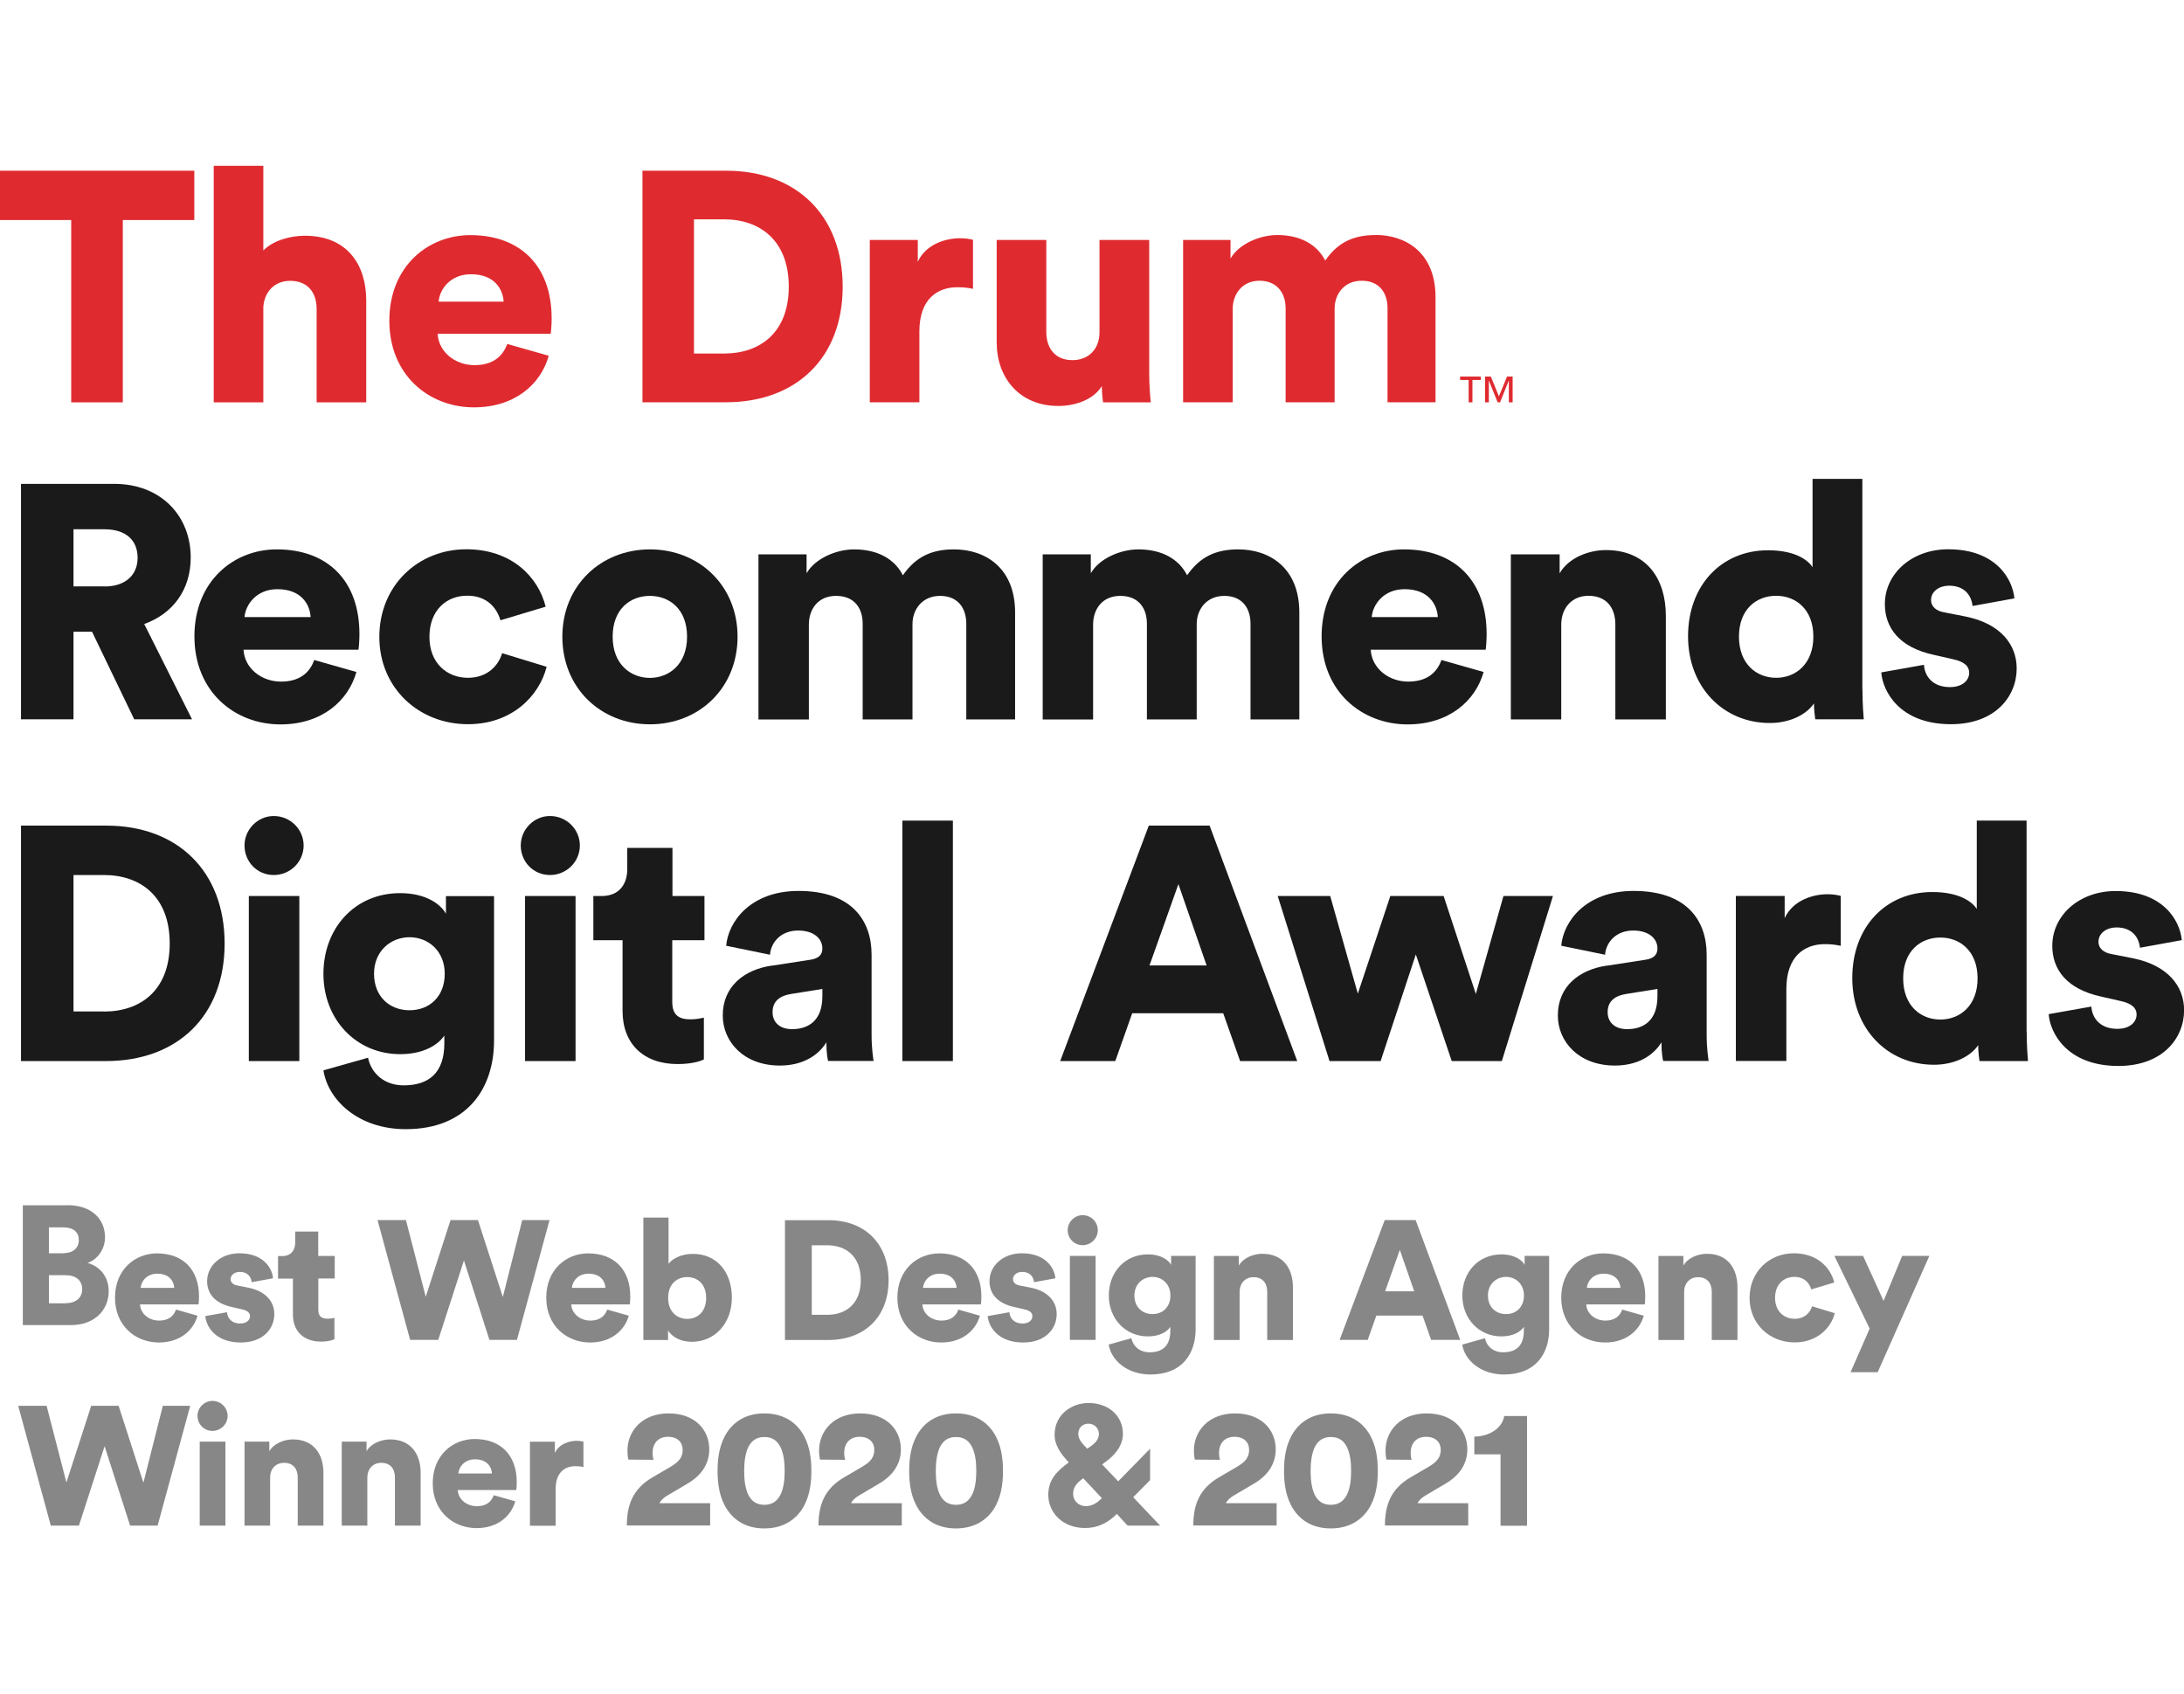
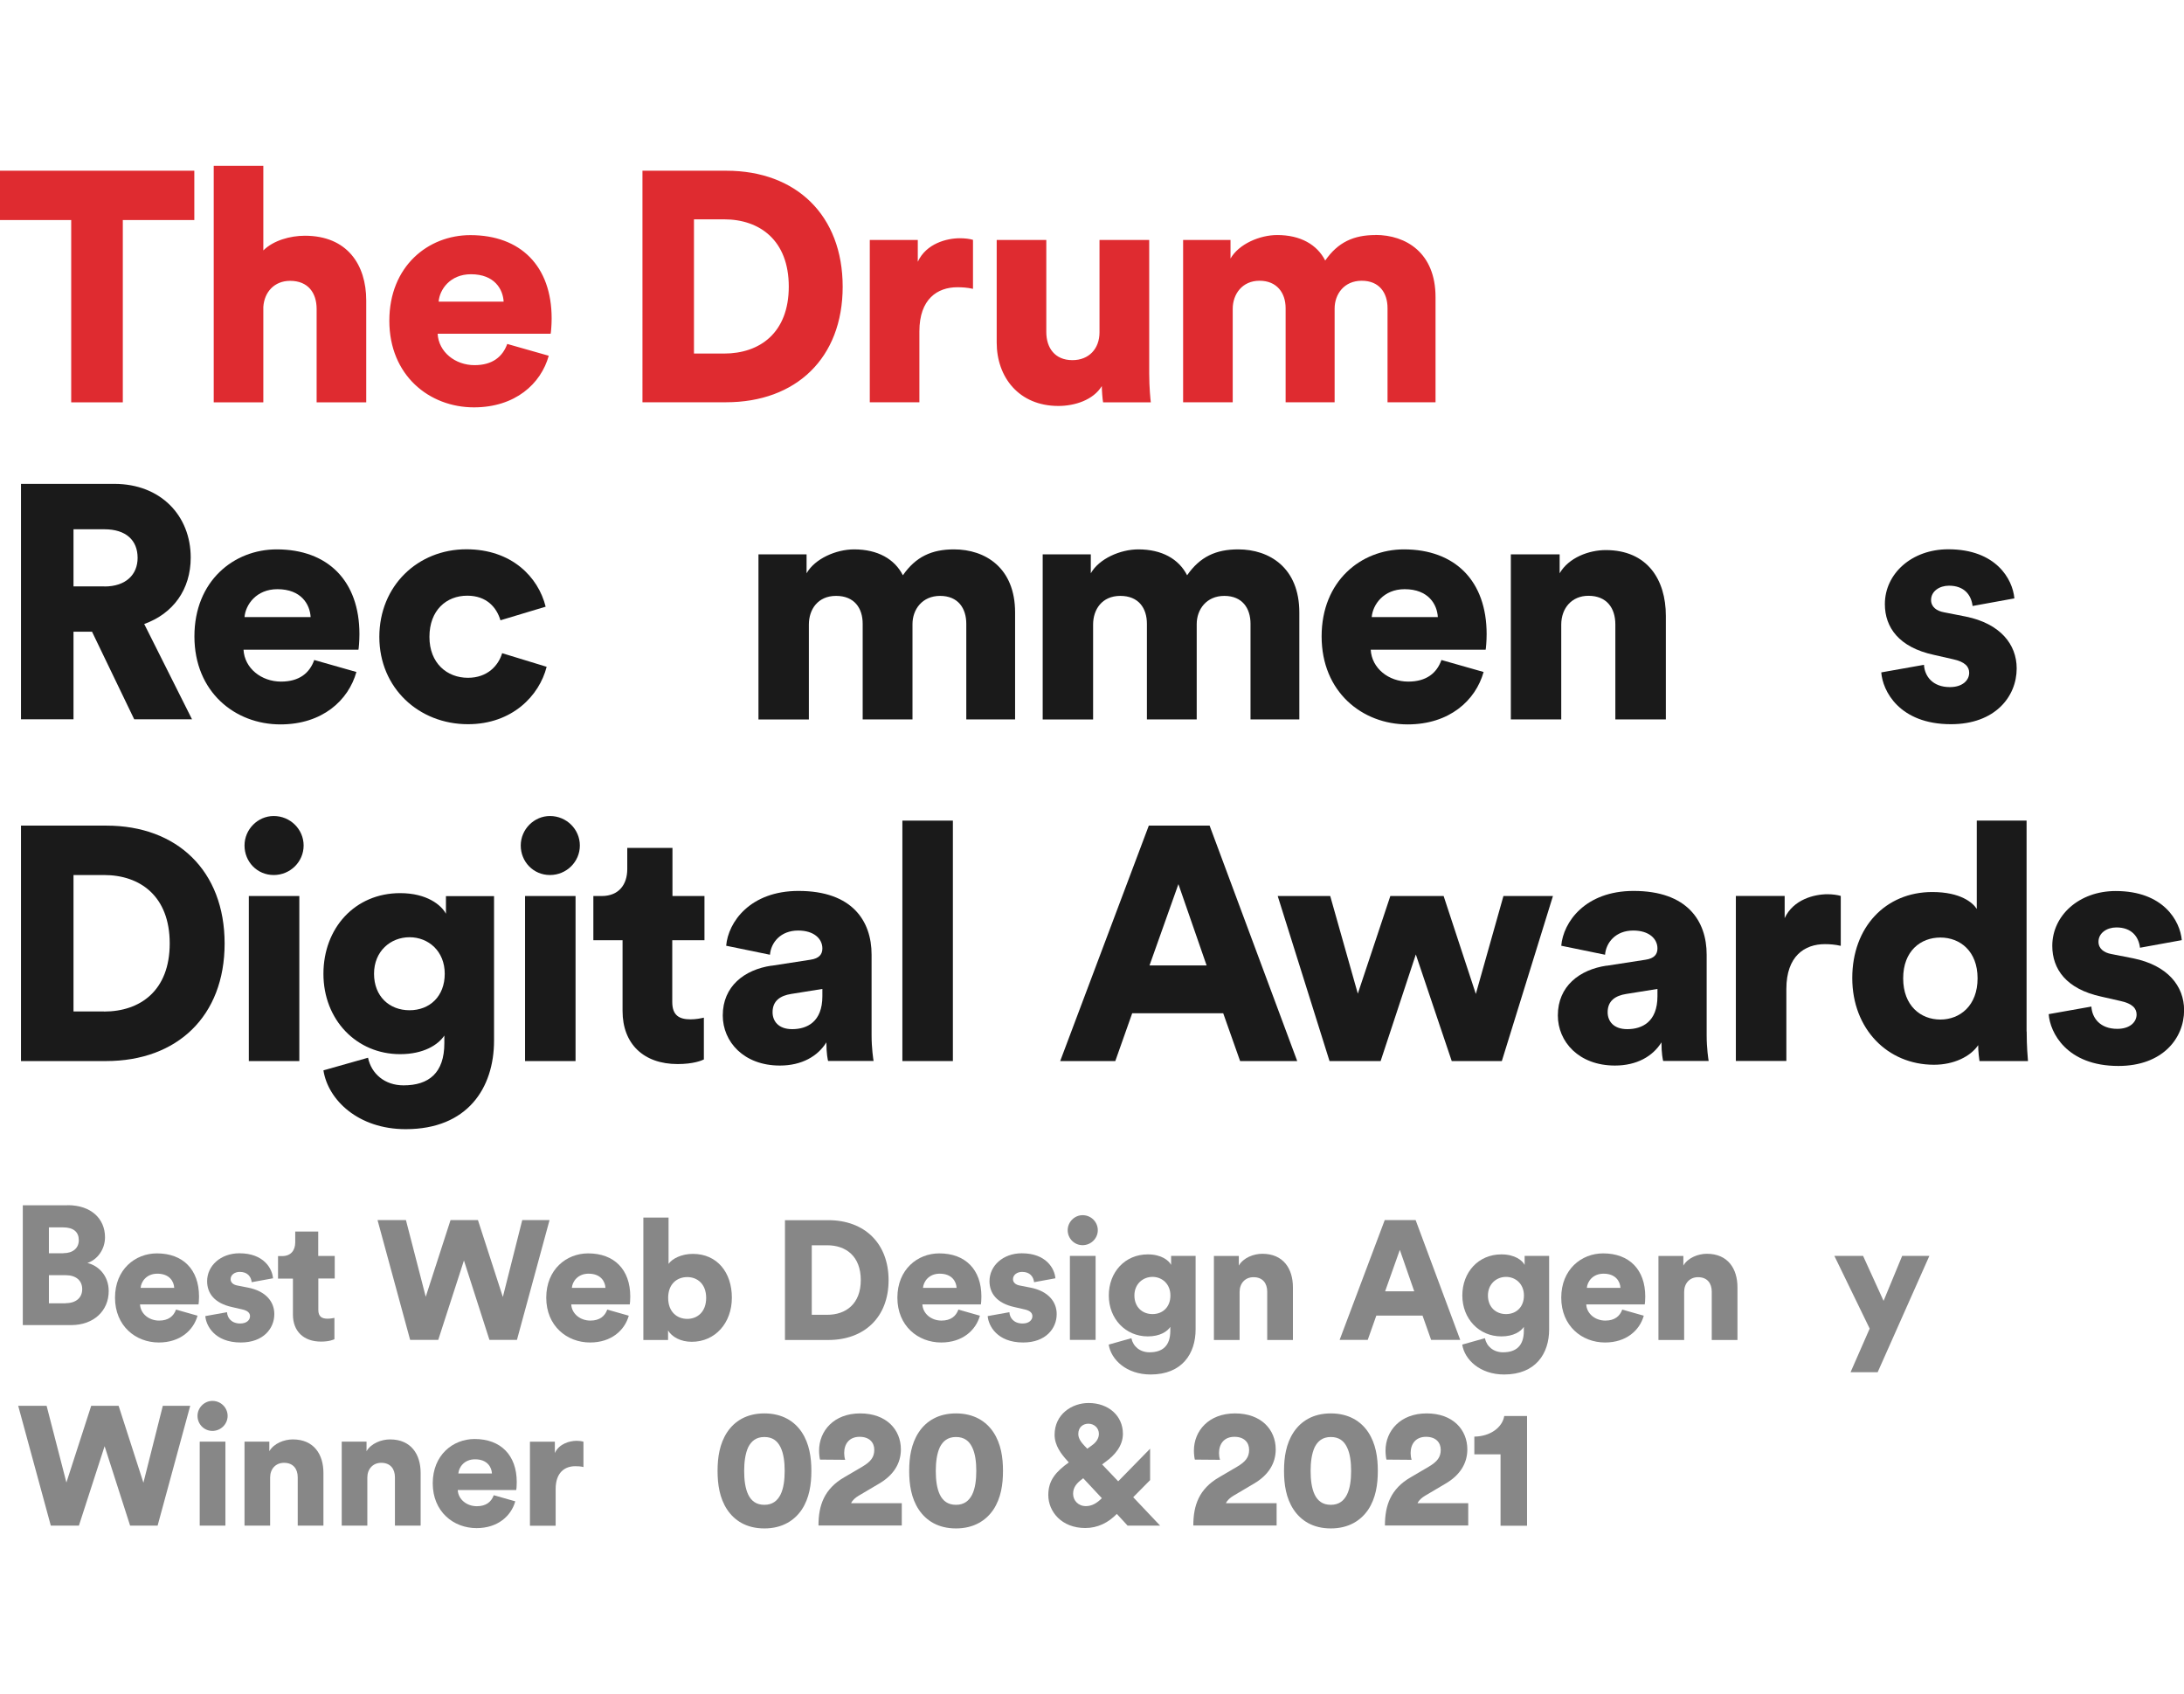
<svg xmlns="http://www.w3.org/2000/svg" id="Layer_1" viewBox="0 0 218.38 169.39">
  <defs>
    <style>.cls-1{fill:#df2b30;}.cls-2{fill:#1a1a1a;}.cls-3{fill:#878787;}</style>
  </defs>
  <path class="cls-3" d="M6.76,120.5c2.37,0,3.74,1.37,3.74,3.21,0,1.23-.78,2.25-1.76,2.57,1.08,.25,2.13,1.25,2.13,2.81,0,1.96-1.49,3.4-3.75,3.4H2.28v-11.98H6.76Zm-.42,4.8c.93,0,1.54-.49,1.54-1.3s-.52-1.28-1.57-1.28h-1.42v2.59h1.45Zm.22,5c1.03,0,1.66-.54,1.66-1.4s-.61-1.4-1.66-1.4h-1.67v2.81h1.67Z" />
-   <path class="cls-1" d="M146,37.65v.34h.85v2.24h.38v-2.24h.83v-.34h-2.06Zm4.69,0l-.81,1.98-.81-1.98h-.58v2.58h.38v-2.17h.01l.87,2.17h.24l.87-2.17h.01v2.17h.38v-2.58h-.56Z" />
  <path class="cls-1" d="M0,17.07H19.43v4.93h-7.15v18.23H7.12V22H0v-4.93Zm30.48,6.5c-1.44,0-3.14,.46-4.15,1.47v-8.46h-4.96v23.65h4.96v-9.54c.1-1.5,1.11-2.61,2.68-2.61,1.8,0,2.65,1.21,2.65,2.81v9.34h4.96v-10.19c0-3.56-1.89-6.47-6.14-6.47Zm24.68,8.26c0,.69-.07,1.44-.1,1.54h-11.3c.1,1.83,1.76,3.14,3.69,3.14,1.8,0,2.81-.85,3.27-2.12l4.15,1.18c-.78,2.81-3.36,5.16-7.48,5.16-4.47,0-8.46-3.2-8.46-8.66s3.89-8.56,8.1-8.56c5.03,0,8.13,3.1,8.13,8.33Zm-4.8-1.67c-.07-1.24-.91-2.74-3.27-2.74-2.09,0-3.14,1.54-3.23,2.74h6.5Zm33.9-1.5c0,7.15-4.67,11.56-11.66,11.56h-8.36V17.07h8.39c6.96,0,11.63,4.44,11.63,11.6Zm-5.39,0c0-4.64-2.91-6.73-6.47-6.73h-3.01v13.42h3.01c3.56,0,6.47-2.06,6.47-6.7Zm12.9-2.48v-2.19h-4.8v16.23h4.96v-7.09c0-3.23,1.8-4.41,3.79-4.41,.49,0,1.01,.03,1.57,.16v-4.9c-.33-.1-.82-.16-1.31-.16-1.31,0-3.36,.52-4.21,2.35Zm23.13-2.19h-4.96v9.24c0,1.63-1.05,2.78-2.71,2.78-1.76,0-2.61-1.24-2.61-2.81v-9.21h-4.96v10.26c0,3.46,2.22,6.34,6.17,6.34,1.63,0,3.49-.59,4.34-1.99,0,.42,.07,1.34,.13,1.63h4.77c-.03-.26-.16-1.44-.16-2.91v-13.33Zm22.64-.49c-2.19,0-3.76,.72-5.03,2.55-.82-1.6-2.48-2.55-4.8-2.55-1.76,0-3.85,.91-4.67,2.35v-1.86h-4.74v16.23h4.96v-9.34c0-1.47,.95-2.81,2.68-2.81s2.61,1.21,2.61,2.74v9.41h4.9v-9.37c0-1.44,.95-2.78,2.71-2.78s2.58,1.21,2.58,2.74v9.41h4.8v-10.52c0-4.41-2.94-6.21-6.01-6.21Z" />
  <path class="cls-2" d="M2.1,106.09v-23.54H10.64c7.07,0,11.82,4.52,11.82,11.79s-4.75,11.75-11.85,11.75H2.1Zm8.3-4.95c3.62,0,6.57-2.09,6.57-6.81s-2.95-6.84-6.57-6.84h-3.05v13.64h3.05Z" />
  <path class="cls-2" d="M27.37,81.59c1.66,0,2.99,1.33,2.99,2.95s-1.33,2.95-2.99,2.95-2.92-1.33-2.92-2.95,1.33-2.95,2.92-2.95Zm-2.49,24.5v-16.5h5.05v16.5h-5.05Z" />
  <path class="cls-2" d="M36.8,105.76c.33,1.59,1.66,2.76,3.55,2.76,2.52,0,4.08-1.23,4.08-4.22v-.76c-.6,.9-2.03,1.86-4.42,1.86-4.38,0-7.67-3.45-7.67-8.03s3.15-8.07,7.67-8.07c2.69,0,4.12,1.2,4.58,2.06v-1.76h4.81v14.44c0,4.75-2.66,8.86-8.83,8.86-4.75,0-7.77-2.92-8.23-5.88l4.45-1.26Zm7.67-8.4c0-2.26-1.63-3.65-3.52-3.65s-3.55,1.39-3.55,3.65,1.53,3.65,3.55,3.65,3.52-1.39,3.52-3.65Z" />
  <path class="cls-2" d="M54.99,81.59c1.66,0,2.99,1.33,2.99,2.95s-1.33,2.95-2.99,2.95-2.92-1.33-2.92-2.95,1.33-2.95,2.92-2.95Zm-2.49,24.5v-16.5h5.05v16.5h-5.05Z" />
  <path class="cls-2" d="M67.22,89.59h3.22v4.42h-3.22v6.18c0,1.36,.73,1.73,1.83,1.73,.53,0,1.03-.1,1.33-.17v4.18c-.2,.1-1.03,.46-2.62,.46-3.42,0-5.51-2.03-5.51-5.31v-7.07h-2.92v-4.42h.83c1.73,0,2.56-1.16,2.56-2.69v-2.12h4.52v4.81Z" />
  <path class="cls-2" d="M77.15,96.56l3.88-.6c.9-.13,1.2-.56,1.2-1.13,0-.96-.83-1.79-2.42-1.79-1.76,0-2.72,1.2-2.82,2.42l-4.38-.9c.2-2.36,2.39-5.48,7.24-5.48,5.35,0,7.3,2.99,7.3,6.37v8.07c0,1.29,.17,2.39,.2,2.56h-4.55c-.03-.13-.17-.73-.17-1.86-.86,1.39-2.46,2.32-4.65,2.32-3.62,0-5.71-2.39-5.71-5.01,0-2.92,2.16-4.58,4.88-4.98Zm5.08,3.05v-.73l-3.12,.5c-1.06,.17-1.86,.66-1.86,1.83,0,.86,.56,1.69,1.96,1.69,1.49,0,3.02-.73,3.02-3.29Z" />
  <path class="cls-2" d="M90.23,106.09v-24.04h5.05v24.04h-5.05Z" />
  <path class="cls-2" d="M122.31,101.31h-9.1l-1.69,4.78h-5.51l8.86-23.54h6.08l8.76,23.54h-5.71l-1.69-4.78Zm-7.37-4.78h5.71l-2.82-8.13-2.89,8.13Z" />
  <path class="cls-2" d="M144.35,89.59l3.22,9.79,2.76-9.79h4.95l-5.11,16.5h-5.01l-3.59-10.66-3.52,10.66h-5.11l-5.18-16.5h5.25l2.76,9.76,3.25-9.76h5.35Z" />
  <path class="cls-2" d="M160.65,96.56l3.88-.6c.9-.13,1.2-.56,1.2-1.13,0-.96-.83-1.79-2.42-1.79-1.76,0-2.72,1.2-2.82,2.42l-4.38-.9c.2-2.36,2.39-5.48,7.24-5.48,5.35,0,7.3,2.99,7.3,6.37v8.07c0,1.29,.17,2.39,.2,2.56h-4.55c-.03-.13-.17-.73-.17-1.86-.86,1.39-2.46,2.32-4.65,2.32-3.62,0-5.71-2.39-5.71-5.01,0-2.92,2.16-4.58,4.88-4.98Zm5.08,3.05v-.73l-3.12,.5c-1.06,.17-1.86,.66-1.86,1.83,0,.86,.56,1.69,1.96,1.69,1.49,0,3.02-.73,3.02-3.29Z" />
  <path class="cls-2" d="M184.06,94.57c-.56-.13-1.1-.17-1.59-.17-2.03,0-3.85,1.2-3.85,4.48v7.2h-5.05v-16.5h4.88v2.22c.86-1.86,2.95-2.39,4.28-2.39,.5,0,1,.07,1.33,.17v4.98Z" />
  <path class="cls-2" d="M202.65,103.14c0,1.49,.1,2.59,.13,2.95h-4.85c-.03-.2-.13-.93-.13-1.59-.76,1.13-2.42,1.96-4.42,1.96-4.65,0-8.17-3.59-8.17-8.67s3.32-8.6,8-8.6c2.82,0,4.05,1.06,4.45,1.69v-8.83h4.98v21.08Zm-8.63-1.2c1.96,0,3.72-1.39,3.72-4.12s-1.76-4.08-3.72-4.08-3.72,1.33-3.72,4.08,1.76,4.12,3.72,4.12Z" />
  <path class="cls-2" d="M209.12,100.65c.07,1.13,.86,2.22,2.59,2.22,1.29,0,1.93-.7,1.93-1.43,0-.6-.4-1.1-1.63-1.36l-1.89-.43c-3.52-.76-4.91-2.76-4.91-5.08,0-3.02,2.66-5.48,6.34-5.48,4.78,0,6.44,2.99,6.61,4.91l-4.18,.76c-.13-1.1-.83-2.03-2.36-2.03-.96,0-1.79,.56-1.79,1.43,0,.7,.56,1.1,1.29,1.23l2.19,.43c3.42,.7,5.08,2.76,5.08,5.18,0,2.82-2.16,5.58-6.57,5.58-5.18,0-6.84-3.35-6.97-5.18l4.28-.76Z" />
  <path class="cls-2" d="M9.21,63.16h-1.86v8.76H2.1v-23.54H11.43c4.65,0,7.64,3.19,7.64,7.37,0,3.19-1.76,5.61-4.65,6.64l4.78,9.53h-5.78l-4.22-8.76Zm1.23-4.52c2.16,0,3.32-1.2,3.32-2.86,0-1.76-1.16-2.86-3.32-2.86h-3.09v5.71h3.09Z" />
  <path class="cls-2" d="M35.64,67.18c-.8,2.86-3.42,5.25-7.6,5.25-4.55,0-8.6-3.25-8.6-8.8s3.95-8.7,8.23-8.7c5.11,0,8.27,3.15,8.27,8.47,0,.7-.07,1.46-.1,1.56h-11.49c.1,1.86,1.79,3.19,3.75,3.19,1.83,0,2.86-.86,3.32-2.16l4.22,1.2Zm-4.58-5.48c-.07-1.26-.93-2.79-3.32-2.79-2.12,0-3.19,1.56-3.29,2.79h6.61Z" />
  <path class="cls-2" d="M42.94,63.69c0,2.62,1.76,4.08,3.85,4.08,1.96,0,3.05-1.23,3.42-2.46l4.45,1.36c-.73,2.89-3.45,5.74-7.87,5.74-4.91,0-8.86-3.62-8.86-8.73s3.85-8.76,8.7-8.76c4.55,0,7.2,2.79,7.93,5.74l-4.52,1.36c-.37-1.26-1.36-2.46-3.32-2.46-2.09,0-3.78,1.46-3.78,4.12Z" />
-   <path class="cls-2" d="M73.75,63.66c0,5.11-3.82,8.76-8.76,8.76s-8.76-3.65-8.76-8.76,3.85-8.73,8.76-8.73,8.76,3.62,8.76,8.73Zm-5.05,0c0-2.79-1.79-4.08-3.72-4.08s-3.72,1.29-3.72,4.08,1.83,4.12,3.72,4.12,3.72-1.33,3.72-4.12Z" />
  <path class="cls-2" d="M75.84,71.93v-16.5h4.81v1.89c.83-1.46,2.95-2.39,4.75-2.39,2.36,0,4.05,.96,4.88,2.59,1.29-1.86,2.89-2.59,5.11-2.59,3.12,0,6.11,1.83,6.11,6.31v10.69h-4.88v-9.56c0-1.56-.83-2.79-2.62-2.79s-2.76,1.36-2.76,2.82v9.53h-4.98v-9.56c0-1.56-.83-2.79-2.66-2.79s-2.72,1.36-2.72,2.86v9.5h-5.05Z" />
  <path class="cls-2" d="M104.26,71.93v-16.5h4.81v1.89c.83-1.46,2.95-2.39,4.75-2.39,2.36,0,4.05,.96,4.88,2.59,1.29-1.86,2.89-2.59,5.11-2.59,3.12,0,6.11,1.83,6.11,6.31v10.69h-4.88v-9.56c0-1.56-.83-2.79-2.62-2.79s-2.76,1.36-2.76,2.82v9.53h-4.98v-9.56c0-1.56-.83-2.79-2.66-2.79s-2.72,1.36-2.72,2.86v9.5h-5.05Z" />
  <path class="cls-2" d="M148.35,67.18c-.8,2.86-3.42,5.25-7.6,5.25-4.55,0-8.6-3.25-8.6-8.8s3.95-8.7,8.23-8.7c5.11,0,8.27,3.15,8.27,8.47,0,.7-.07,1.46-.1,1.56h-11.49c.1,1.86,1.79,3.19,3.75,3.19,1.83,0,2.86-.86,3.32-2.16l4.22,1.2Zm-4.58-5.48c-.07-1.26-.93-2.79-3.32-2.79-2.12,0-3.19,1.56-3.29,2.79h6.61Z" />
  <path class="cls-2" d="M156.12,71.93h-5.05v-16.5h4.88v1.89c.9-1.56,2.92-2.32,4.61-2.32,4.15,0,6.01,2.95,6.01,6.57v10.36h-5.05v-9.5c0-1.63-.86-2.86-2.69-2.86-1.66,0-2.72,1.23-2.72,2.89v9.46Z" />
-   <path class="cls-2" d="M186.23,68.97c0,1.49,.1,2.59,.13,2.95h-4.85c-.03-.2-.13-.93-.13-1.59-.76,1.13-2.42,1.96-4.42,1.96-4.65,0-8.17-3.59-8.17-8.67s3.32-8.6,8-8.6c2.82,0,4.05,1.06,4.45,1.69v-8.83h4.98v21.08Zm-8.63-1.2c1.96,0,3.72-1.39,3.72-4.12s-1.76-4.08-3.72-4.08-3.72,1.33-3.72,4.08,1.76,4.12,3.72,4.12Z" />
  <path class="cls-2" d="M192.38,66.48c.07,1.13,.86,2.22,2.59,2.22,1.29,0,1.93-.7,1.93-1.43,0-.6-.4-1.1-1.63-1.36l-1.89-.43c-3.52-.76-4.91-2.76-4.91-5.08,0-3.02,2.66-5.48,6.34-5.48,4.78,0,6.44,2.99,6.61,4.91l-4.18,.76c-.13-1.1-.83-2.03-2.36-2.03-.96,0-1.79,.56-1.79,1.43,0,.7,.56,1.1,1.29,1.23l2.19,.43c3.42,.7,5.08,2.76,5.08,5.18,0,2.82-2.16,5.58-6.57,5.58-5.18,0-6.84-3.35-6.97-5.18l4.28-.76Z" />
  <path class="cls-3" d="M19.75,131.56c-.41,1.45-1.74,2.67-3.87,2.67-2.32,0-4.38-1.66-4.38-4.48s2.01-4.43,4.19-4.43c2.6,0,4.21,1.61,4.21,4.31,0,.35-.03,.74-.05,.79h-5.85c.05,.95,.91,1.62,1.91,1.62,.93,0,1.45-.44,1.69-1.1l2.15,.61Zm-2.33-2.79c-.03-.64-.47-1.42-1.69-1.42-1.08,0-1.62,.79-1.67,1.42h3.36Z" />
  <path class="cls-3" d="M22.7,131.2c.03,.57,.44,1.13,1.32,1.13,.66,0,.98-.36,.98-.73,0-.3-.2-.56-.83-.69l-.96-.22c-1.79-.39-2.5-1.4-2.5-2.59,0-1.54,1.35-2.79,3.23-2.79,2.43,0,3.28,1.52,3.36,2.5l-2.13,.39c-.07-.56-.42-1.03-1.2-1.03-.49,0-.91,.29-.91,.73,0,.35,.29,.56,.66,.63l1.12,.22c1.74,.35,2.59,1.4,2.59,2.64,0,1.44-1.1,2.84-3.35,2.84-2.64,0-3.48-1.71-3.55-2.64l2.18-.39Z" />
  <path class="cls-3" d="M31.83,125.58h1.64v2.25h-1.64v3.14c0,.69,.37,.88,.93,.88,.27,0,.52-.05,.68-.08v2.13c-.1,.05-.52,.24-1.34,.24-1.74,0-2.81-1.03-2.81-2.7v-3.6h-1.49v-2.25h.42c.88,0,1.3-.59,1.3-1.37v-1.08h2.3v2.45Z" />
  <path class="cls-3" d="M52.21,121.99h2.74l-3.26,11.98h-2.75l-2.55-7.94-2.57,7.94h-2.81l-3.26-11.98h2.84l1.98,7.67,2.48-7.67h2.74l2.49,7.69,1.94-7.69Z" />
  <path class="cls-3" d="M62.87,131.56c-.41,1.45-1.74,2.67-3.87,2.67-2.32,0-4.38-1.66-4.38-4.48s2.01-4.43,4.19-4.43c2.6,0,4.21,1.61,4.21,4.31,0,.35-.03,.74-.05,.79h-5.85c.05,.95,.91,1.62,1.91,1.62,.93,0,1.45-.44,1.69-1.1l2.15,.61Zm-2.33-2.79c-.03-.64-.47-1.42-1.69-1.42-1.08,0-1.62,.79-1.67,1.42h3.36Z" />
  <path class="cls-3" d="M64.33,133.98v-12.24h2.52v4.63c.36-.52,1.29-1,2.43-1,2.43,0,3.9,1.86,3.9,4.38s-1.66,4.41-4.01,4.41c-1.12,0-1.98-.49-2.37-1.13v.95h-2.49Zm4.39-6.29c-1,0-1.91,.66-1.91,2.08s.91,2.1,1.91,2.1,1.89-.69,1.89-2.1-.9-2.08-1.89-2.08Z" />
  <path class="cls-3" d="M78.49,133.98v-11.98h4.34c3.6,0,6.02,2.3,6.02,6s-2.42,5.98-6.03,5.98h-4.33Zm4.23-2.52c1.84,0,3.35-1.07,3.35-3.47s-1.5-3.48-3.35-3.48h-1.55v6.95h1.55Z" />
  <path class="cls-3" d="M97.98,131.56c-.41,1.45-1.74,2.67-3.87,2.67-2.32,0-4.38-1.66-4.38-4.48s2.01-4.43,4.19-4.43c2.6,0,4.21,1.61,4.21,4.31,0,.35-.03,.74-.05,.79h-5.85c.05,.95,.91,1.62,1.91,1.62,.93,0,1.45-.44,1.69-1.1l2.15,.61Zm-2.33-2.79c-.03-.64-.47-1.42-1.69-1.42-1.08,0-1.62,.79-1.67,1.42h3.36Z" />
  <path class="cls-3" d="M100.93,131.2c.03,.57,.44,1.13,1.32,1.13,.66,0,.98-.36,.98-.73,0-.3-.2-.56-.83-.69l-.96-.22c-1.79-.39-2.5-1.4-2.5-2.59,0-1.54,1.35-2.79,3.23-2.79,2.43,0,3.28,1.52,3.36,2.5l-2.13,.39c-.07-.56-.42-1.03-1.2-1.03-.49,0-.91,.29-.91,.73,0,.35,.29,.56,.66,.63l1.12,.22c1.74,.35,2.59,1.4,2.59,2.64,0,1.44-1.1,2.84-3.35,2.84-2.64,0-3.48-1.71-3.55-2.64l2.18-.39Z" />
  <path class="cls-3" d="M108.25,121.5c.85,0,1.52,.68,1.52,1.5s-.68,1.5-1.52,1.5-1.49-.68-1.49-1.5,.68-1.5,1.49-1.5Zm-1.27,12.47v-8.4h2.57v8.4h-2.57Z" />
  <path class="cls-3" d="M113.13,133.81c.17,.81,.85,1.4,1.81,1.4,1.29,0,2.08-.63,2.08-2.15v-.39c-.3,.46-1.03,.95-2.25,.95-2.23,0-3.9-1.76-3.9-4.09s1.61-4.11,3.9-4.11c1.37,0,2.1,.61,2.33,1.05v-.9h2.45v7.35c0,2.42-1.35,4.51-4.5,4.51-2.42,0-3.96-1.49-4.19-2.99l2.27-.64Zm3.9-4.28c0-1.15-.83-1.86-1.79-1.86s-1.81,.71-1.81,1.86,.78,1.86,1.81,1.86,1.79-.71,1.79-1.86Z" />
  <path class="cls-3" d="M123.95,133.98h-2.57v-8.4h2.49v.96c.46-.79,1.49-1.18,2.35-1.18,2.11,0,3.06,1.5,3.06,3.35v5.27h-2.57v-4.83c0-.83-.44-1.45-1.37-1.45-.85,0-1.39,.63-1.39,1.47v4.82Z" />
  <path class="cls-3" d="M142.25,131.54h-4.63l-.86,2.43h-2.81l4.51-11.98h3.09l4.46,11.98h-2.91l-.86-2.43Zm-3.75-2.43h2.91l-1.44-4.14-1.47,4.14Z" />
  <path class="cls-3" d="M148.48,133.81c.17,.81,.85,1.4,1.81,1.4,1.29,0,2.08-.63,2.08-2.15v-.39c-.3,.46-1.03,.95-2.25,.95-2.23,0-3.9-1.76-3.9-4.09s1.61-4.11,3.9-4.11c1.37,0,2.1,.61,2.33,1.05v-.9h2.45v7.35c0,2.42-1.35,4.51-4.5,4.51-2.42,0-3.96-1.49-4.19-2.99l2.27-.64Zm3.9-4.28c0-1.15-.83-1.86-1.79-1.86s-1.81,.71-1.81,1.86,.78,1.86,1.81,1.86,1.79-.71,1.79-1.86Z" />
  <path class="cls-3" d="M164.36,131.56c-.41,1.45-1.74,2.67-3.87,2.67-2.32,0-4.38-1.66-4.38-4.48s2.01-4.43,4.19-4.43c2.6,0,4.21,1.61,4.21,4.31,0,.35-.03,.74-.05,.79h-5.85c.05,.95,.91,1.62,1.91,1.62,.93,0,1.45-.44,1.69-1.1l2.15,.61Zm-2.33-2.79c-.03-.64-.47-1.42-1.69-1.42-1.08,0-1.62,.79-1.67,1.42h3.36Z" />
  <path class="cls-3" d="M168.4,133.98h-2.57v-8.4h2.49v.96c.46-.79,1.49-1.18,2.35-1.18,2.11,0,3.06,1.5,3.06,3.35v5.27h-2.57v-4.83c0-.83-.44-1.45-1.37-1.45-.85,0-1.39,.63-1.39,1.47v4.82Z" />
-   <path class="cls-3" d="M177.49,129.78c0,1.33,.9,2.08,1.96,2.08,1,0,1.56-.63,1.74-1.25l2.27,.69c-.37,1.47-1.76,2.92-4.01,2.92-2.5,0-4.51-1.84-4.51-4.45s1.96-4.46,4.43-4.46c2.32,0,3.67,1.42,4.04,2.92l-2.3,.69c-.19-.64-.69-1.25-1.69-1.25-1.06,0-1.93,.74-1.93,2.1Z" />
  <path class="cls-3" d="M185.04,137.2l1.91-4.36-3.53-7.27h2.87l2.05,4.5,1.86-4.5h2.72l-5.17,11.63h-2.7Z" />
  <path class="cls-3" d="M16.28,140.56h2.74l-3.26,11.98h-2.75l-2.55-7.94-2.57,7.94h-2.81l-3.26-11.98h2.84l1.98,7.67,2.48-7.67h2.74l2.48,7.69,1.94-7.69Z" />
  <path class="cls-3" d="M21.24,140.07c.85,0,1.52,.68,1.52,1.5s-.68,1.5-1.52,1.5-1.49-.68-1.49-1.5,.68-1.5,1.49-1.5Zm-1.27,12.47v-8.4h2.57v8.4h-2.57Z" />
  <path class="cls-3" d="M27.02,152.54h-2.57v-8.4h2.48v.96c.46-.79,1.49-1.18,2.35-1.18,2.11,0,3.06,1.5,3.06,3.35v5.27h-2.57v-4.83c0-.83-.44-1.45-1.37-1.45-.85,0-1.39,.63-1.39,1.47v4.82Z" />
  <path class="cls-3" d="M36.74,152.54h-2.57v-8.4h2.48v.96c.46-.79,1.49-1.18,2.35-1.18,2.11,0,3.06,1.5,3.06,3.35v5.27h-2.57v-4.83c0-.83-.44-1.45-1.37-1.45-.84,0-1.39,.63-1.39,1.47v4.82Z" />
  <path class="cls-3" d="M51.52,150.12c-.41,1.45-1.74,2.67-3.87,2.67-2.32,0-4.38-1.66-4.38-4.48s2.01-4.43,4.19-4.43c2.6,0,4.21,1.61,4.21,4.31,0,.35-.03,.74-.05,.79h-5.85c.05,.95,.91,1.62,1.91,1.62,.93,0,1.45-.44,1.69-1.1l2.15,.61Zm-2.33-2.79c-.03-.64-.47-1.42-1.69-1.42-1.08,0-1.62,.79-1.67,1.42h3.36Z" />
  <path class="cls-3" d="M58.33,146.68c-.29-.07-.56-.08-.81-.08-1.03,0-1.96,.61-1.96,2.28v3.67h-2.57v-8.4h2.49v1.13c.44-.95,1.5-1.22,2.18-1.22,.25,0,.51,.03,.68,.09v2.53Z" />
-   <path class="cls-3" d="M62.84,145.95c-.05-.13-.1-.57-.1-.91,0-1.96,1.47-3.72,4.11-3.72s4.07,1.64,4.07,3.6c0,1.42-.76,2.59-2.16,3.41l-2.08,1.23c-.32,.2-.59,.42-.74,.74h5.07v2.23h-8.33c0-2.01,.57-3.67,2.59-4.83l1.79-1.05c.86-.51,1.2-.96,1.2-1.69s-.49-1.3-1.47-1.3c-1.03,0-1.54,.71-1.54,1.62,0,.22,.03,.46,.1,.68l-2.5-.02Z" />
  <path class="cls-3" d="M72.71,143.2c.73-1.1,1.94-1.88,3.72-1.88s3.01,.78,3.74,1.88c.76,1.15,.96,2.52,.96,3.87s-.2,2.72-.96,3.87c-.73,1.08-1.94,1.88-3.74,1.88s-2.99-.79-3.72-1.88c-.76-1.15-.96-2.52-.96-3.87s.2-2.72,.96-3.87Zm2.11,6.25c.3,.61,.79,1.01,1.61,1.01s1.3-.41,1.61-1.01c.32-.64,.42-1.5,.42-2.38s-.1-1.74-.42-2.38c-.3-.61-.78-1.01-1.61-1.01s-1.3,.41-1.61,1.01c-.3,.64-.41,1.5-.41,2.38s.1,1.74,.41,2.38Z" />
  <path class="cls-3" d="M82,145.95c-.05-.13-.1-.57-.1-.91,0-1.96,1.47-3.72,4.11-3.72s4.07,1.64,4.07,3.6c0,1.42-.76,2.59-2.16,3.41l-2.08,1.23c-.32,.2-.59,.42-.74,.74h5.07v2.23h-8.33c0-2.01,.57-3.67,2.59-4.83l1.79-1.05c.86-.51,1.2-.96,1.2-1.69s-.49-1.3-1.47-1.3c-1.03,0-1.54,.71-1.54,1.62,0,.22,.03,.46,.1,.68l-2.5-.02Z" />
  <path class="cls-3" d="M91.87,143.2c.73-1.1,1.94-1.88,3.72-1.88s3.01,.78,3.74,1.88c.76,1.15,.96,2.52,.96,3.87s-.2,2.72-.96,3.87c-.73,1.08-1.94,1.88-3.74,1.88s-2.99-.79-3.72-1.88c-.76-1.15-.96-2.52-.96-3.87s.2-2.72,.96-3.87Zm2.11,6.25c.3,.61,.79,1.01,1.61,1.01s1.3-.41,1.61-1.01c.32-.64,.42-1.5,.42-2.38s-.1-1.74-.42-2.38c-.3-.61-.78-1.01-1.61-1.01s-1.3,.41-1.61,1.01c-.3,.64-.41,1.5-.41,2.38s.1,1.74,.41,2.38Z" />
  <path class="cls-3" d="M111.66,151.38c-.83,.85-1.88,1.4-3.14,1.4-2.37,0-3.7-1.64-3.7-3.3,0-1.47,.76-2.33,2.05-3.26l-.17-.19c-.57-.63-1.25-1.49-1.25-2.57,0-2.05,1.72-3.18,3.4-3.18,1.98,0,3.43,1.27,3.43,3.08,0,1.2-.81,2.13-1.69,2.77l-.39,.29,1.61,1.69,3.19-3.26v3.14l-1.69,1.71,2.69,2.84h-3.25l-1.08-1.17Zm-1.49-1.59l-1.86-1.99-.08,.07c-.56,.41-.93,.83-.93,1.49s.51,1.23,1.28,1.23c.59,0,1.1-.29,1.59-.79Zm-1.74-5.24l.29,.3,.47-.34c.49-.35,.69-.76,.69-1.15,0-.57-.46-1.01-1.05-1.01-.51,0-1.01,.32-1.01,1.03,0,.47,.32,.86,.61,1.17Z" />
  <path class="cls-3" d="M119.48,145.95c-.05-.13-.1-.57-.1-.91,0-1.96,1.47-3.72,4.11-3.72s4.07,1.64,4.07,3.6c0,1.42-.76,2.59-2.16,3.41l-2.08,1.23c-.32,.2-.59,.42-.74,.74h5.07v2.23h-8.33c0-2.01,.57-3.67,2.59-4.83l1.79-1.05c.86-.51,1.2-.96,1.2-1.69s-.49-1.3-1.47-1.3c-1.03,0-1.54,.71-1.54,1.62,0,.22,.03,.46,.1,.68l-2.5-.02Z" />
  <path class="cls-3" d="M129.35,143.2c.73-1.1,1.94-1.88,3.72-1.88s3.01,.78,3.74,1.88c.76,1.15,.96,2.52,.96,3.87s-.2,2.72-.96,3.87c-.73,1.08-1.94,1.88-3.74,1.88s-2.99-.79-3.72-1.88c-.76-1.15-.96-2.52-.96-3.87s.2-2.72,.96-3.87Zm2.11,6.25c.3,.61,.79,1.01,1.61,1.01s1.3-.41,1.61-1.01c.32-.64,.42-1.5,.42-2.38s-.1-1.74-.42-2.38c-.3-.61-.78-1.01-1.61-1.01s-1.3,.41-1.61,1.01c-.3,.64-.41,1.5-.41,2.38s.1,1.74,.41,2.38Z" />
  <path class="cls-3" d="M138.64,145.95c-.05-.13-.1-.57-.1-.91,0-1.96,1.47-3.72,4.11-3.72s4.07,1.64,4.07,3.6c0,1.42-.76,2.59-2.16,3.41l-2.08,1.23c-.32,.2-.59,.42-.74,.74h5.07v2.23h-8.33c0-2.01,.57-3.67,2.59-4.83l1.79-1.05c.86-.51,1.2-.96,1.2-1.69s-.49-1.3-1.47-1.3c-1.03,0-1.54,.71-1.54,1.62,0,.22,.03,.46,.1,.68l-2.5-.02Z" />
  <path class="cls-3" d="M150.04,152.54v-7.13h-2.62v-1.77c1.64-.02,2.81-.95,2.99-2.06h2.28v10.97h-2.65Z" />
</svg>